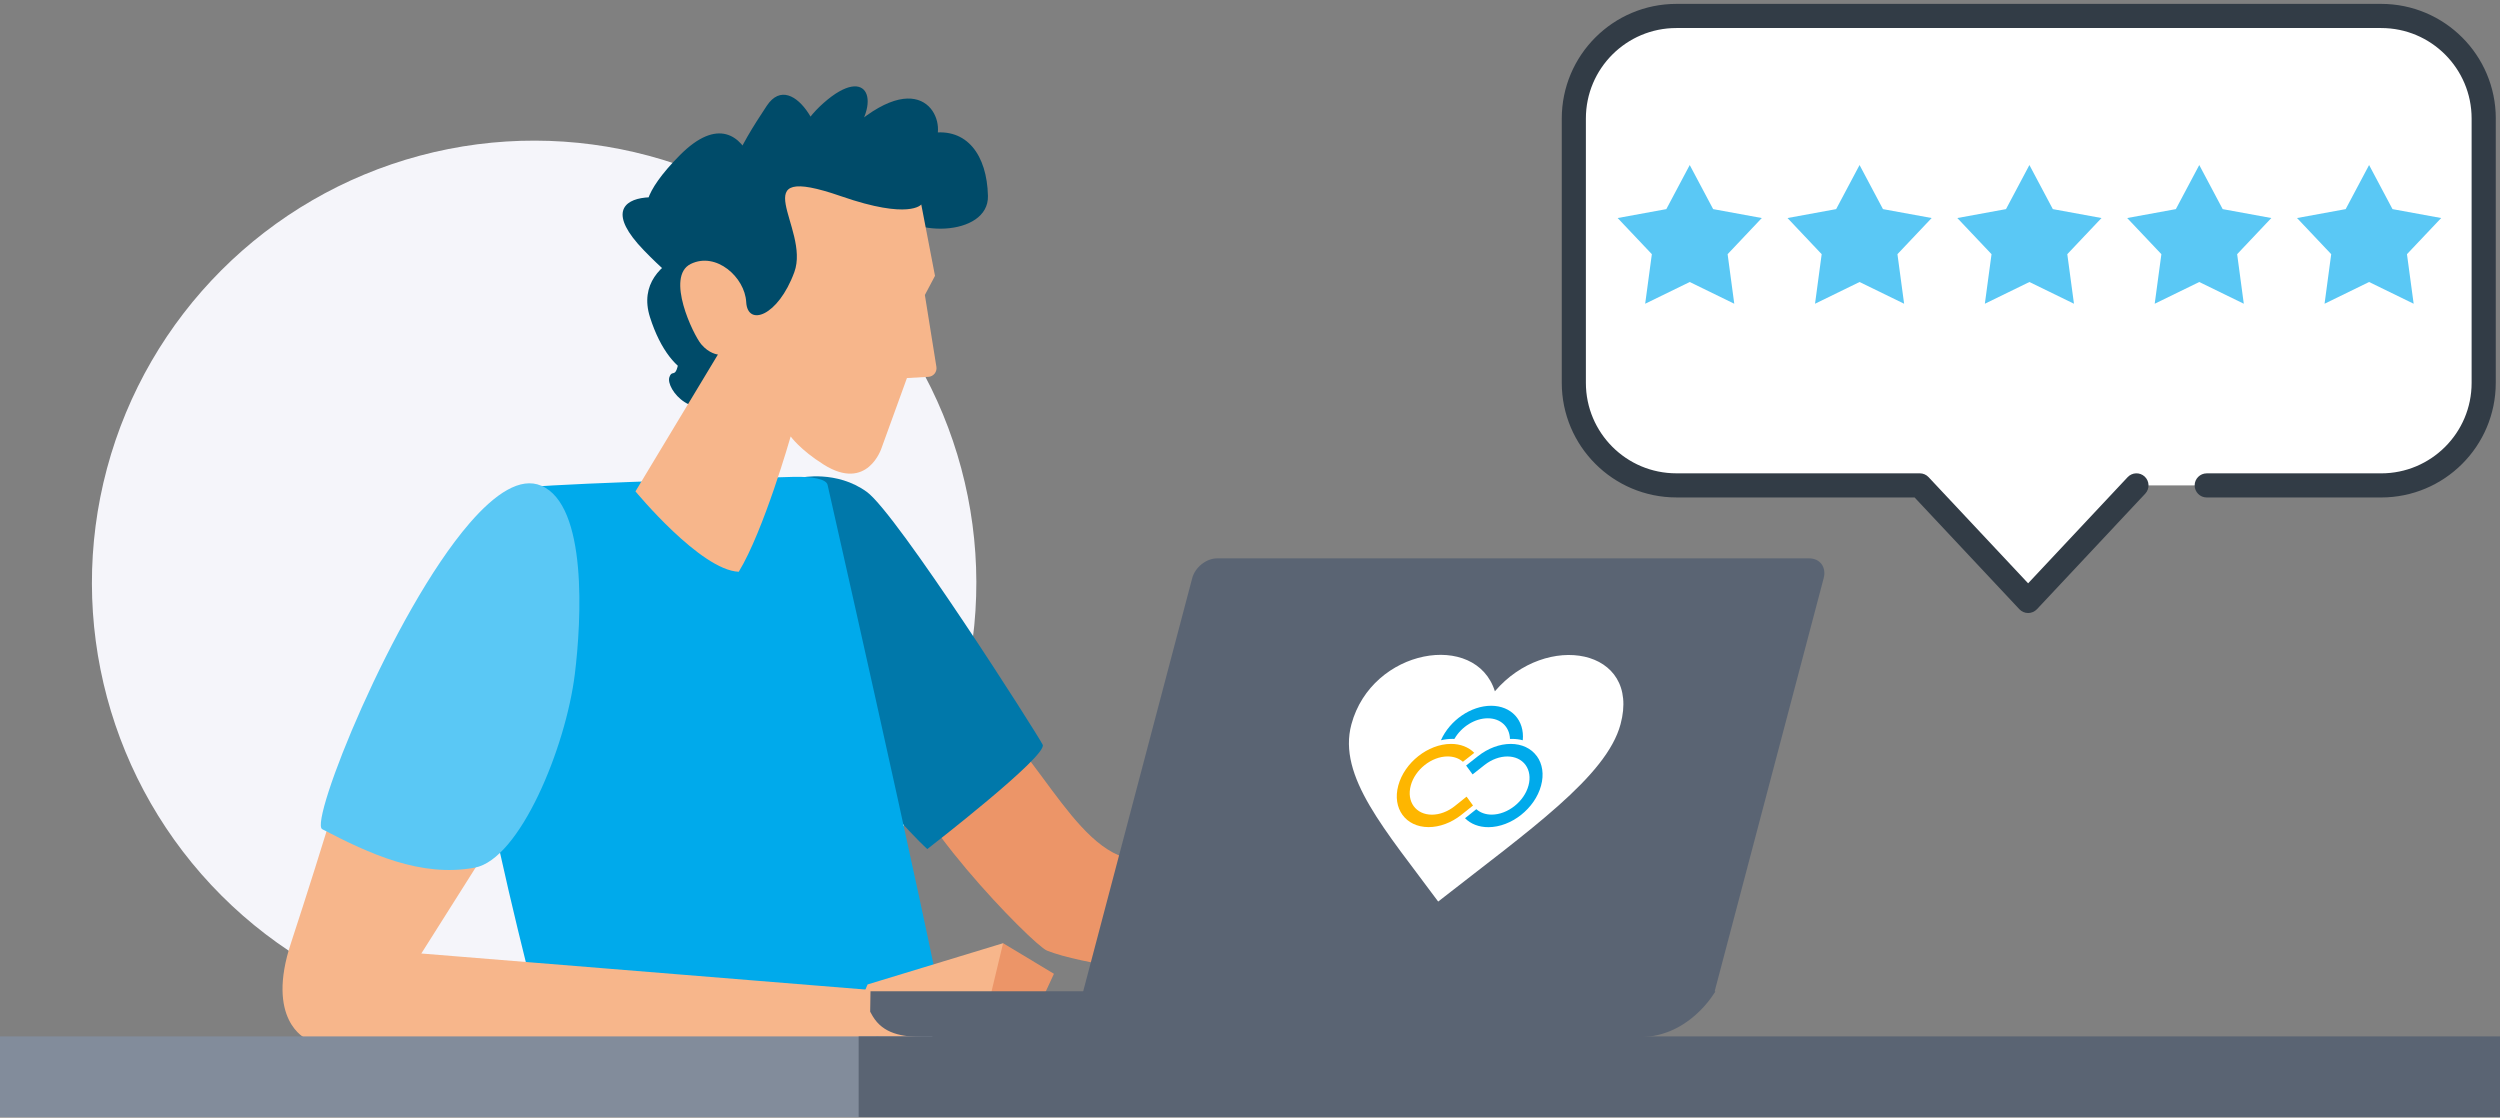
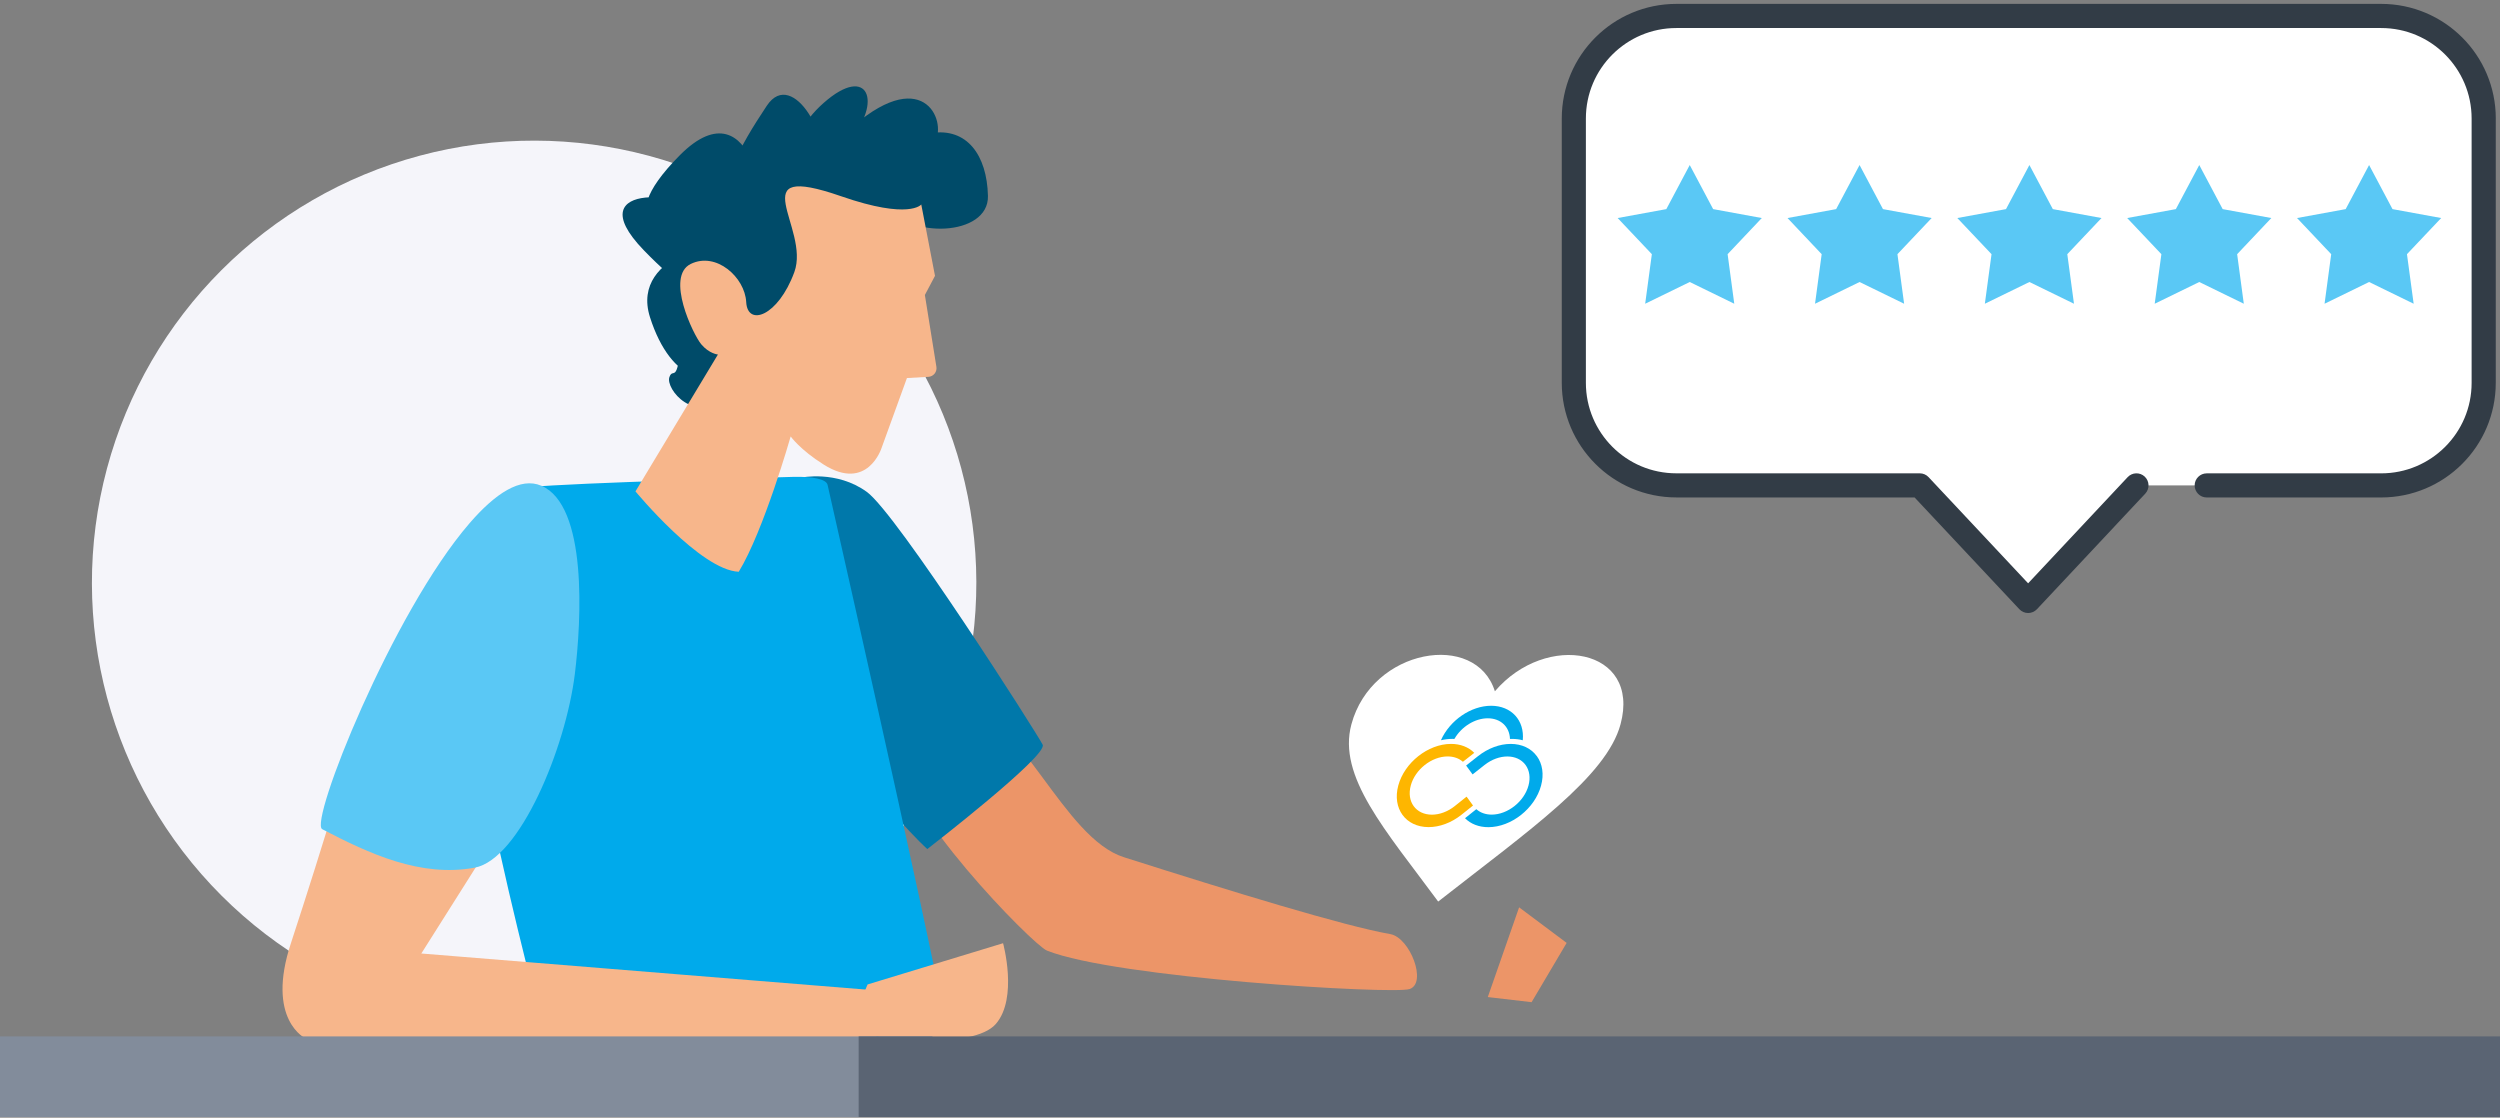
<svg xmlns="http://www.w3.org/2000/svg" id="German_Quality" data-name="German Quality" viewBox="0 0 850 380">
  <rect x="0" y="0" width="850" height="380" fill="#808080" stroke="none" />
  <defs>
    <style>
      .cls-1 {
        fill: #5a6473;
      }

      .cls-1, .cls-2, .cls-3, .cls-4, .cls-5, .cls-6, .cls-7, .cls-8, .cls-9, .cls-10, .cls-11, .cls-12, .cls-13 {
        stroke-width: 0px;
      }

      .cls-2 {
        fill: #f5f5fa;
      }

      .cls-14 {
        clip-path: url(#clippath-2);
      }

      .cls-3 {
        fill: #828c9b;
      }

      .cls-4 {
        fill: none;
      }

      .cls-15 {
        clip-path: url(#clippath-1);
      }

      .cls-5 {
        fill: #feb600;
      }

      .cls-6 {
        fill: #00aaeb;
      }

      .cls-7 {
        fill: #f7b68b;
      }

      .cls-8 {
        fill: #323c46;
      }

      .cls-9 {
        fill: #ec9568;
      }

      .cls-16 {
        clip-path: url(#clippath);
      }

      .cls-10 {
        fill: #0078aa;
      }

      .cls-11 {
        fill: #5ac8f5;
      }

      .cls-12 {
        fill: #fff;
      }

      .cls-13 {
        fill: #004b69;
      }
    </style>
    <clipPath id="clippath">
      <polygon class="cls-4" points="465.84 222.65 557.34 222.65 534.73 306.53 443.23 306.53 465.84 222.65" />
    </clipPath>
    <clipPath id="clippath-1">
      <polygon class="cls-4" points="465.84 222.65 557.34 222.65 534.73 306.53 443.23 306.53 465.84 222.65" />
    </clipPath>
    <clipPath id="clippath-2">
      <rect class="cls-4" y="-408.73" width="850" height="380" />
    </clipPath>
  </defs>
  <circle class="cls-2" cx="181.61" cy="198.17" r="150.35" transform="translate(-86.94 186.46) rotate(-45)" />
-   <path class="cls-9" d="M469.27,317.8l39.9-7.86,7.34-1.45s3.25,19.08-5.2,27.06c-8.45,7.98-40.78,1.41-45.32-1.59-4.54-3,3.29-16.16,3.29-16.16Z" />
  <polygon class="cls-9" points="532.66 320.59 520.74 340.74 505.85 339 516.5 308.49 532.66 320.59" />
  <path class="cls-9" d="M306.46,256.89c-1.87,16.81,44.71,64.4,49.5,66.31,23.35,9.34,117.68,14.94,123.29,13.08,6.09-2.03.15-17.5-6.54-18.68-15.88-2.8-53.49-14.35-90.6-26.15-20.55-6.54-34.76-48.31-56.04-53.24-13.8-3.19-18.24,6.34-19.61,18.68Z" />
  <path class="cls-10" d="M272.33,162.39s12.14-2.6,22.41,4.87c10.27,7.47,57.91,82.19,59.77,85.93,1.87,3.74-39.23,35.49-39.23,35.49,0,0-66.32-59.98-42.96-126.29Z" />
  <path class="cls-6" d="M156.17,186.76s15.88-18.68,19.61-20.55c2.97-1.48,67.4-3.36,93.8-4.07,6.84-.18,11.36.77,11.8,2.72,5.59,24.71,43.67,193.22,41.66,193.75h-136.05s-35.49-127.96-30.82-171.86Z" />
  <path class="cls-7" d="M165.67,288.7l-22.42,35.49,157.22,12.76s5.29,13.39-4.05,16.19c-9.34,2.8-192.4,0-192.4,0,0,0-13.84-6.28-5.03-32.69,10.76-32.75,23.08-73.79,23.08-73.79l43.59,42.03Z" />
  <path class="cls-11" d="M184.01,165.13c-7.04-3-15.58,2.61-24.35,12.75-26.31,30.43-54.61,101.68-50.11,104.04,15.97,8.36,33.62,16.5,51.88,13.08,15.21-2.85,30.93-40.61,34.03-65.95,2.21-18.06,4.38-57.19-11.45-63.93Z" />
  <path class="cls-7" d="M294.99,334.71l38.9-11.84,7.15-2.18s5.16,18.65-2.45,27.45c-7.61,8.8-40.43,5.52-45.25,2.99-4.82-2.53,1.64-16.41,1.64-16.41Z" />
-   <polygon class="cls-9" points="358.34 331.09 348.51 352.34 333.52 352.11 341.05 320.69 358.34 331.09" />
-   <path class="cls-13" d="M271.86,64.17s22.73,12.69,34.71,7.4c11.97-5.29-11.28-13.35-4.75-1.86,6.53,11.49,34.4,10.85,34.08-3.08-.32-13.93-7.16-23.29-19.32-21.38-12.16,1.92-6.69,9.23-.17,4.66,6.52-4.58.69-26.67-21.71-10.68-22.4,15.99-17.07,20.78-5.89,8.35,11.17-12.43,6.64-26.14-8.71-12.64-15.35,13.5-9.12,27.12-2.7,20.86,6.43-6.26-7.69-33.41-16.7-19.83-9,13.58-19.1,30.19-8.23,35.95,10.87,5.76,4.36-45.04-21.31-19.16-25.68,25.89-.69,26.67,3.6,20.1,4.3-6.57-39.98-12.67-15.83,12.26,24.16,24.92,19.4,7,25.43,1.18,6.03-5.82-30.48-.91-23.37,21.54,7.12,22.45,22.56,26.7,27.56,9.52,5.01-17.17-15.72-17.34-16.99-1.63-1.28,15.71-2.71,8.89-3.97,12.5-1.39,3.98,8.72,16.58,19.59,6.28,10.86-10.3,41.07-56.41,24.68-70.33Z" />
+   <path class="cls-13" d="M271.86,64.17s22.73,12.69,34.71,7.4c11.97-5.29-11.28-13.35-4.75-1.86,6.53,11.49,34.4,10.85,34.08-3.08-.32-13.93-7.16-23.29-19.32-21.38-12.16,1.92-6.69,9.23-.17,4.66,6.52-4.58.69-26.67-21.71-10.68-22.4,15.99-17.07,20.78-5.89,8.35,11.17-12.43,6.64-26.14-8.71-12.64-15.35,13.5-9.12,27.12-2.7,20.86,6.43-6.26-7.69-33.41-16.7-19.83-9,13.58-19.1,30.19-8.23,35.95,10.87,5.76,4.36-45.04-21.31-19.16-25.68,25.89-.69,26.67,3.6,20.1,4.3-6.57-39.98-12.67-15.83,12.26,24.16,24.92,19.4,7,25.43,1.18,6.03-5.82-30.48-.91-23.37,21.54,7.12,22.45,22.56,26.7,27.56,9.52,5.01-17.17-15.72-17.34-16.99-1.63-1.28,15.71-2.71,8.89-3.97,12.5-1.39,3.98,8.72,16.58,19.59,6.28,10.86-10.3,41.07-56.41,24.68-70.33" />
  <path class="cls-7" d="M314.44,100.32l3.46-6.53-4.67-24.27s-3.95,5.28-27.2-2.78c-34.67-12.02-10.42,10.7-15.96,25.79-5.54,15.09-15.92,18.6-16.36,10.17-.45-8.43-10.22-17.21-18.87-12.95-8.65,4.26.85,24.05,3.57,27.29,2.71,3.24,5.68,3.5,5.68,3.5l-28.03,46.53s22.13,26.84,35.12,27.33c8.51-13.93,17.65-46.01,17.65-46.01,0,0,3.13,4.48,11.24,9.58,14.89,9.35,19.65-5.62,19.65-5.62l8.64-23.81,7.29-.41c1.73-.1,3-1.67,2.73-3.39l-3.92-24.43Z" />
  <path class="cls-12" d="M809.59,165.03c19.26,0,34.87-15.61,34.87-34.87V40.3c0-19.26-15.61-34.87-34.87-34.87h-239.61c-19.26,0-34.87,15.61-34.87,34.87v89.86c0,19.26,15.61,34.87,34.87,34.87h82.76l36.83,39.29,36.83-39.29h83.19Z" />
  <path class="cls-8" d="M848.56,40.3v89.86c0,10.75-4.37,20.52-11.42,27.56-7.04,7.05-16.81,11.42-27.56,11.42h-59.3c-2.26,0-4.1-1.84-4.1-4.1s1.84-4.1,4.1-4.1h59.3c8.51,0,16.18-3.44,21.76-9.01,5.58-5.58,9.01-13.25,9.01-21.76V40.3c0-8.51-3.44-16.18-9.01-21.76-5.58-5.58-13.25-9.01-21.76-9.01h-239.61c-8.51,0-16.18,3.44-21.76,9.01-5.58,5.58-9.01,13.25-9.01,21.76v89.86c0,8.51,3.44,16.18,9.01,21.76,5.58,5.58,13.25,9.01,21.76,9.01h82.76c1.13,0,2.22.47,2.99,1.3l33.84,36.1,33.84-36.1c1.55-1.65,4.14-1.74,5.8-.19,1.65,1.55,1.74,4.14.19,5.8l-36.83,39.29c-.77.82-1.87,1.3-2.99,1.3s-2.22-.47-2.99-1.3l-35.62-38h-80.98c-10.75,0-20.52-4.37-27.56-11.42-7.05-7.04-11.42-16.81-11.42-27.56V40.3c0-10.75,4.37-20.52,11.42-27.56,7.04-7.05,16.81-11.42,27.56-11.42h239.61c10.75,0,20.52,4.37,27.56,11.42,7.05,7.04,11.42,16.81,11.42,27.56Z" />
-   <path class="cls-1" d="M295.97,344.19l-.11-.22.11-6.93h287.26s-9.14,16.52-27.33,15.53h-241.88c-7.34,0-13.74-1.08-17.32-7.09l-.72-1.29Z" />
-   <path class="cls-1" d="M368.16,337.52l37.19-140.94c.98-3.73,4.79-6.74,8.51-6.74h201.24c3.71,0,5.94,3.01,4.95,6.74l-37.19,140.94h-214.7Z" />
  <rect class="cls-3" y="352.38" width="317.02" height="27.41" />
  <rect class="cls-1" x="291.94" y="352.38" width="558.06" height="27.41" />
  <g class="cls-16">
    <g class="cls-15">
      <path class="cls-12" d="M550.98,246.26c-4.79,17.77-30.92,35.94-62,60.27-17.95-24.33-34.29-42.5-29.5-60.27,6.96-25.81,42.33-31.82,48.78-11.22,17.43-20.44,49.71-14.67,42.72,11.22" />
      <path class="cls-5" d="M494.61,274.08c-2.34,1.86-5.14,2.91-7.76,2.91-5.45,0-8.67-4.43-7.19-9.89v-.02c1.47-5.45,7.07-9.88,12.53-9.89,2.04,0,3.86.63,5.2,1.82l3.87-3.04c-1.95-1.97-4.75-3.05-7.92-3.04h-.02c-7.8.03-15.8,6.35-17.9,14.14-2.11,7.8,2.49,14.13,10.29,14.15h.02c3.74,0,7.72-1.48,11.08-4.13l4.02-3.21-2.19-3.02-4.02,3.21Z" />
      <path class="cls-6" d="M522.5,257.07c-1.92-2.65-5.11-4.14-8.85-4.14h-.02c-3.74,0-7.73,1.49-11.08,4.14l-4.07,3.21,2.2,3.02s3.79-3,4.07-3.21c4.89-3.85,11.13-3.85,13.94,0,1.35,1.85,1.71,4.37,1,6.99-1.46,5.45-7.07,9.88-12.52,9.89h0c-2.05,0-3.88-.65-5.22-1.85l-3.84,3.07c1.95,1.98,4.74,3.05,7.92,3.05h.02c7.8-.02,15.82-6.35,17.92-14.15v-.02c1.02-3.75.49-7.35-1.45-10" />
      <path class="cls-6" d="M493.79,251.22h.02c.23,0,.46,0,.68.02,2.39-4.17,7-7.03,11.36-7.02,4.35,0,7.41,2.86,7.54,7.03.23,0,.46-.02.69-.02h.02c1.27,0,2.49.15,3.64.46.66-6.77-3.88-11.72-10.75-11.73-6.87,0-14.07,4.95-17.07,11.72,1.31-.3,2.6-.45,3.87-.46" />
    </g>
  </g>
  <polygon class="cls-11" points="574.51 56.11 582.47 71.1 599.01 74.13 587.39 86.42 589.65 103.27 574.51 95.88 559.36 103.27 561.63 86.42 550 74.13 566.55 71.1 574.51 56.11" />
  <polygon class="cls-11" points="632.25 56.11 640.21 71.1 656.76 74.13 645.13 86.42 647.4 103.27 632.25 95.88 617.11 103.27 619.37 86.42 607.75 74.13 624.29 71.1 632.25 56.11" />
  <polygon class="cls-11" points="690 56.11 697.96 71.1 714.51 74.13 702.88 86.42 705.15 103.27 690 95.88 674.85 103.27 677.12 86.42 665.49 74.13 682.04 71.1 690 56.11" />
  <polygon class="cls-11" points="747.75 56.11 755.71 71.1 772.25 74.13 760.63 86.42 762.89 103.27 747.75 95.88 732.6 103.27 734.87 86.42 723.24 74.13 739.79 71.1 747.75 56.11" />
  <polygon class="cls-11" points="805.49 56.11 813.45 71.1 830 74.13 818.37 86.42 820.64 103.27 805.49 95.88 790.35 103.27 792.61 86.42 780.99 74.13 797.53 71.1 805.49 56.11" />
  <g class="cls-14">
-     <path class="cls-6" d="M753.86-216.95c21.95,14.32,45.15,46.9,26.82,103.79-18.32,56.89-5.92,113.49-5.92,113.49l-132.87-23.74s3.77-27.77,4.78-61.15c.59-19.55-19.56-41.03-17.55-59.99,2.39-22.45,2.16-20.2,13.84-49.34,11.68-29.14,88.94-37.38,110.89-23.07Z" />
-   </g>
+     </g>
</svg>